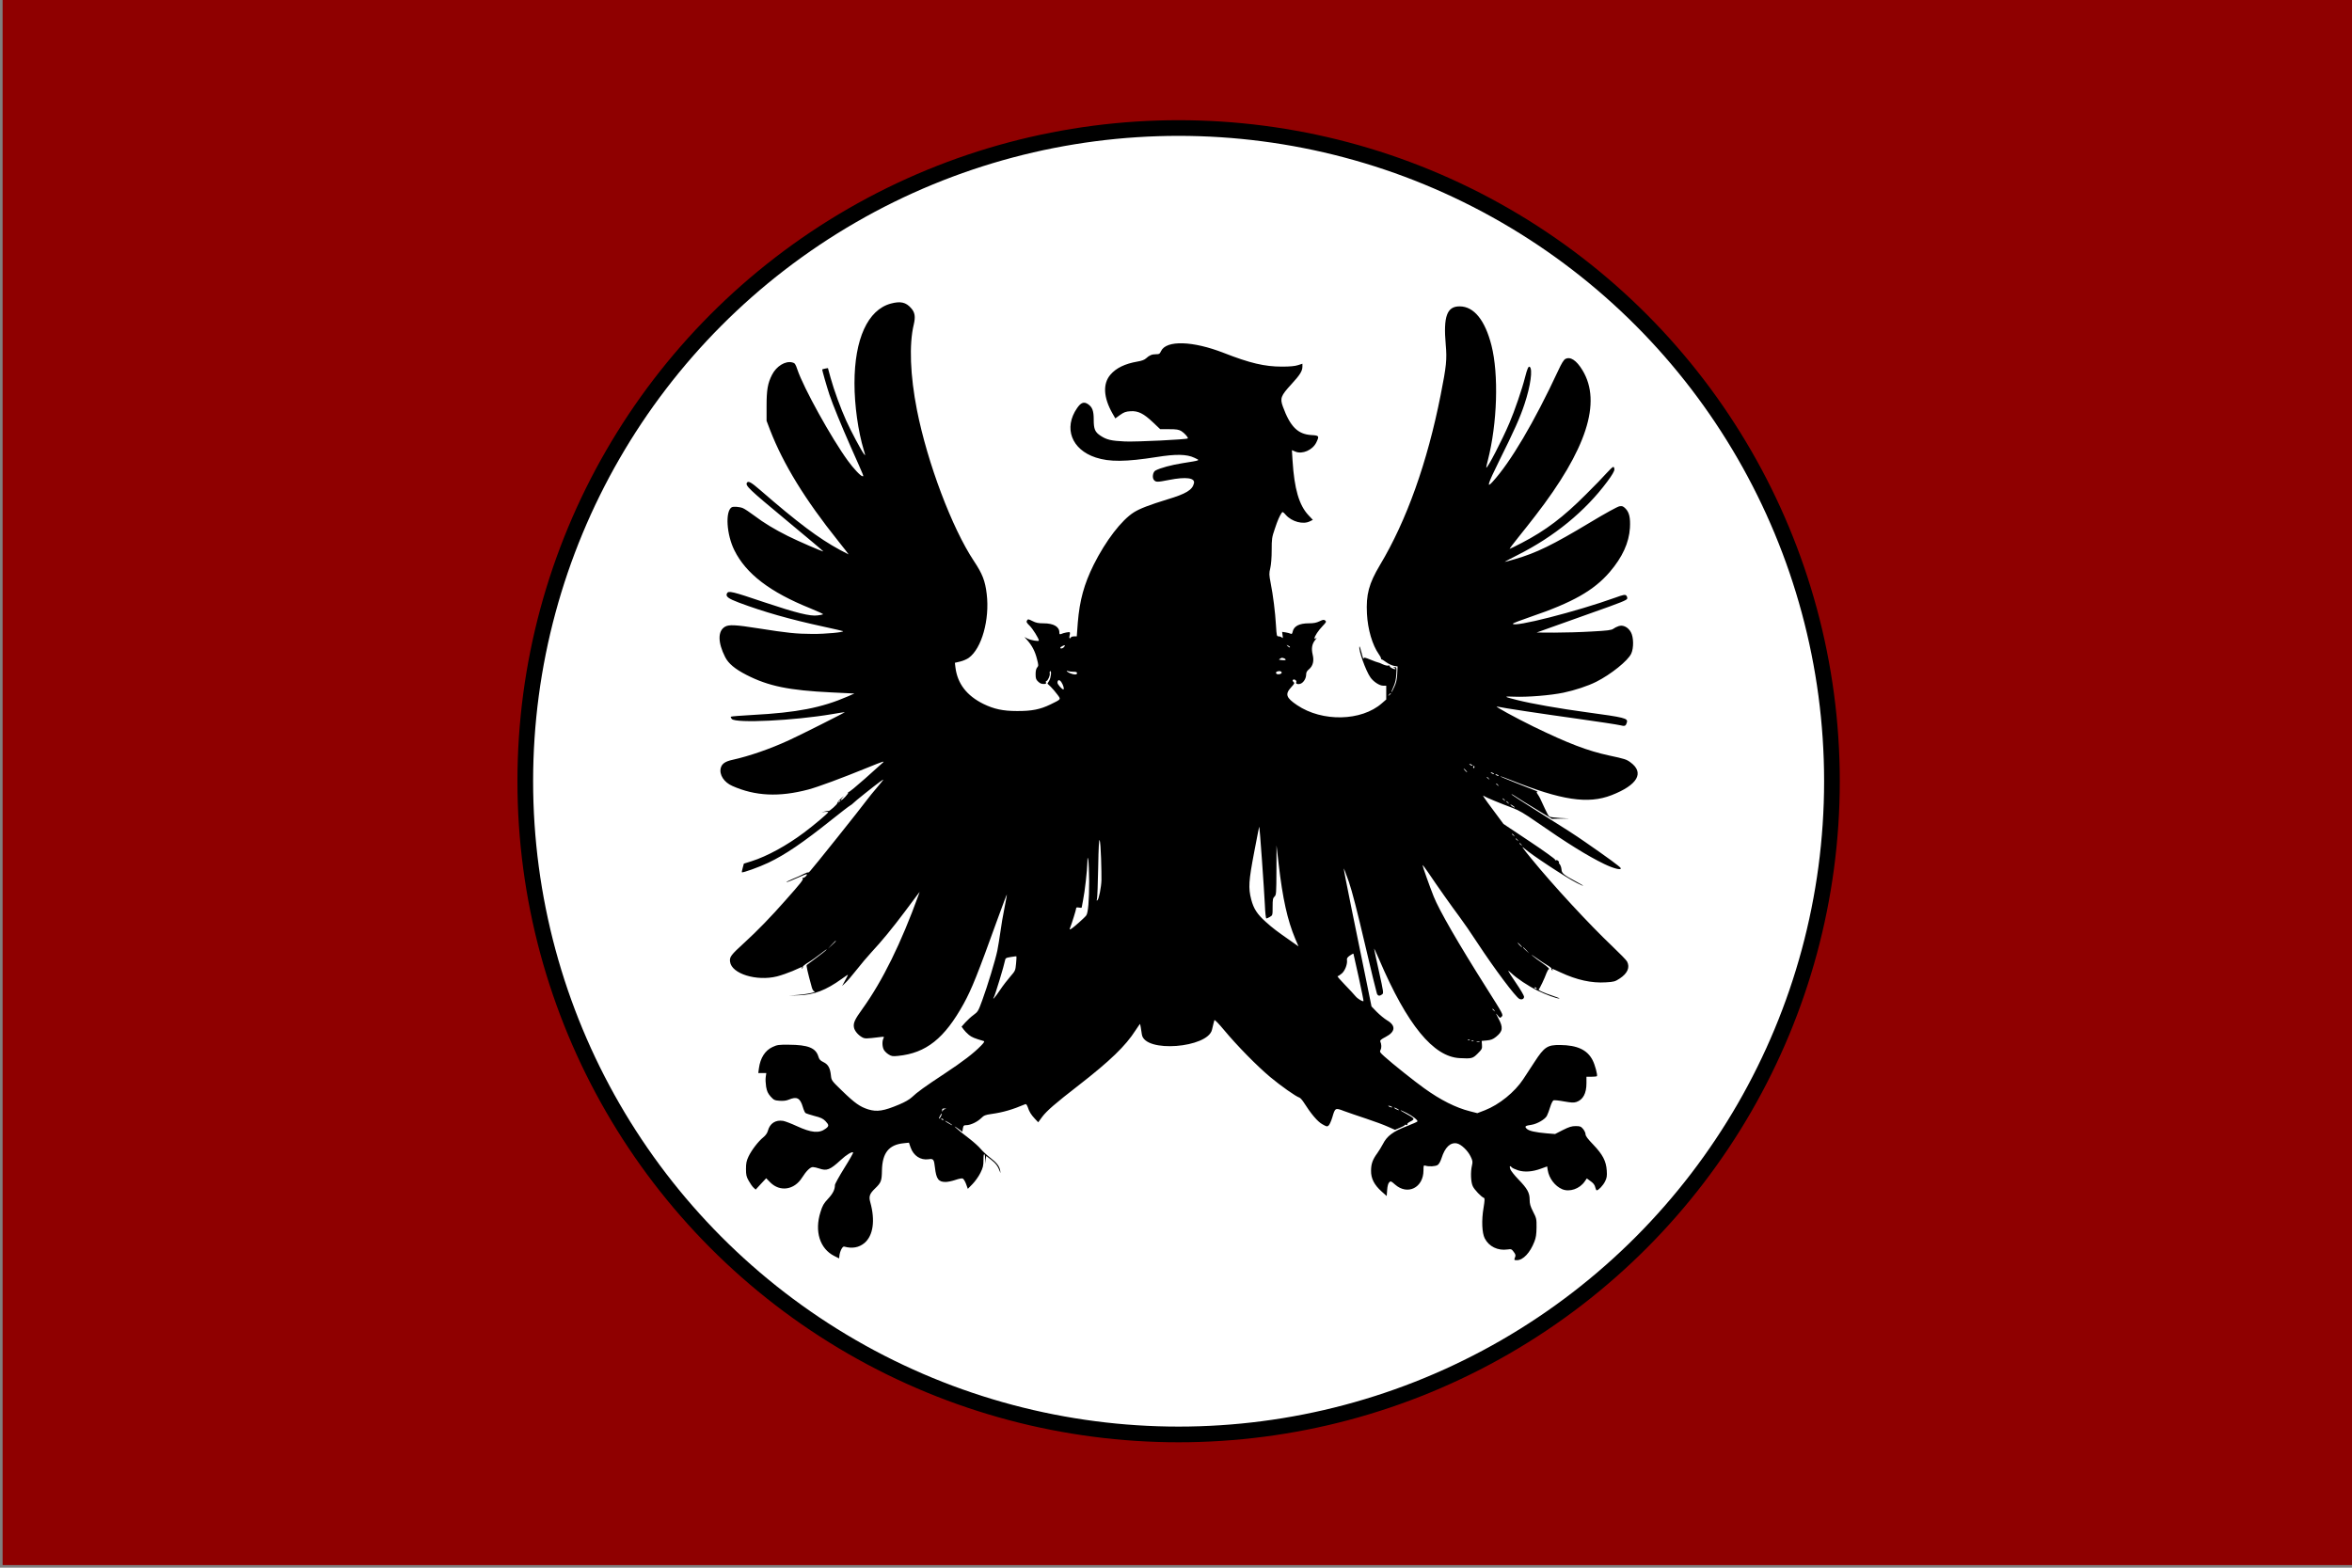
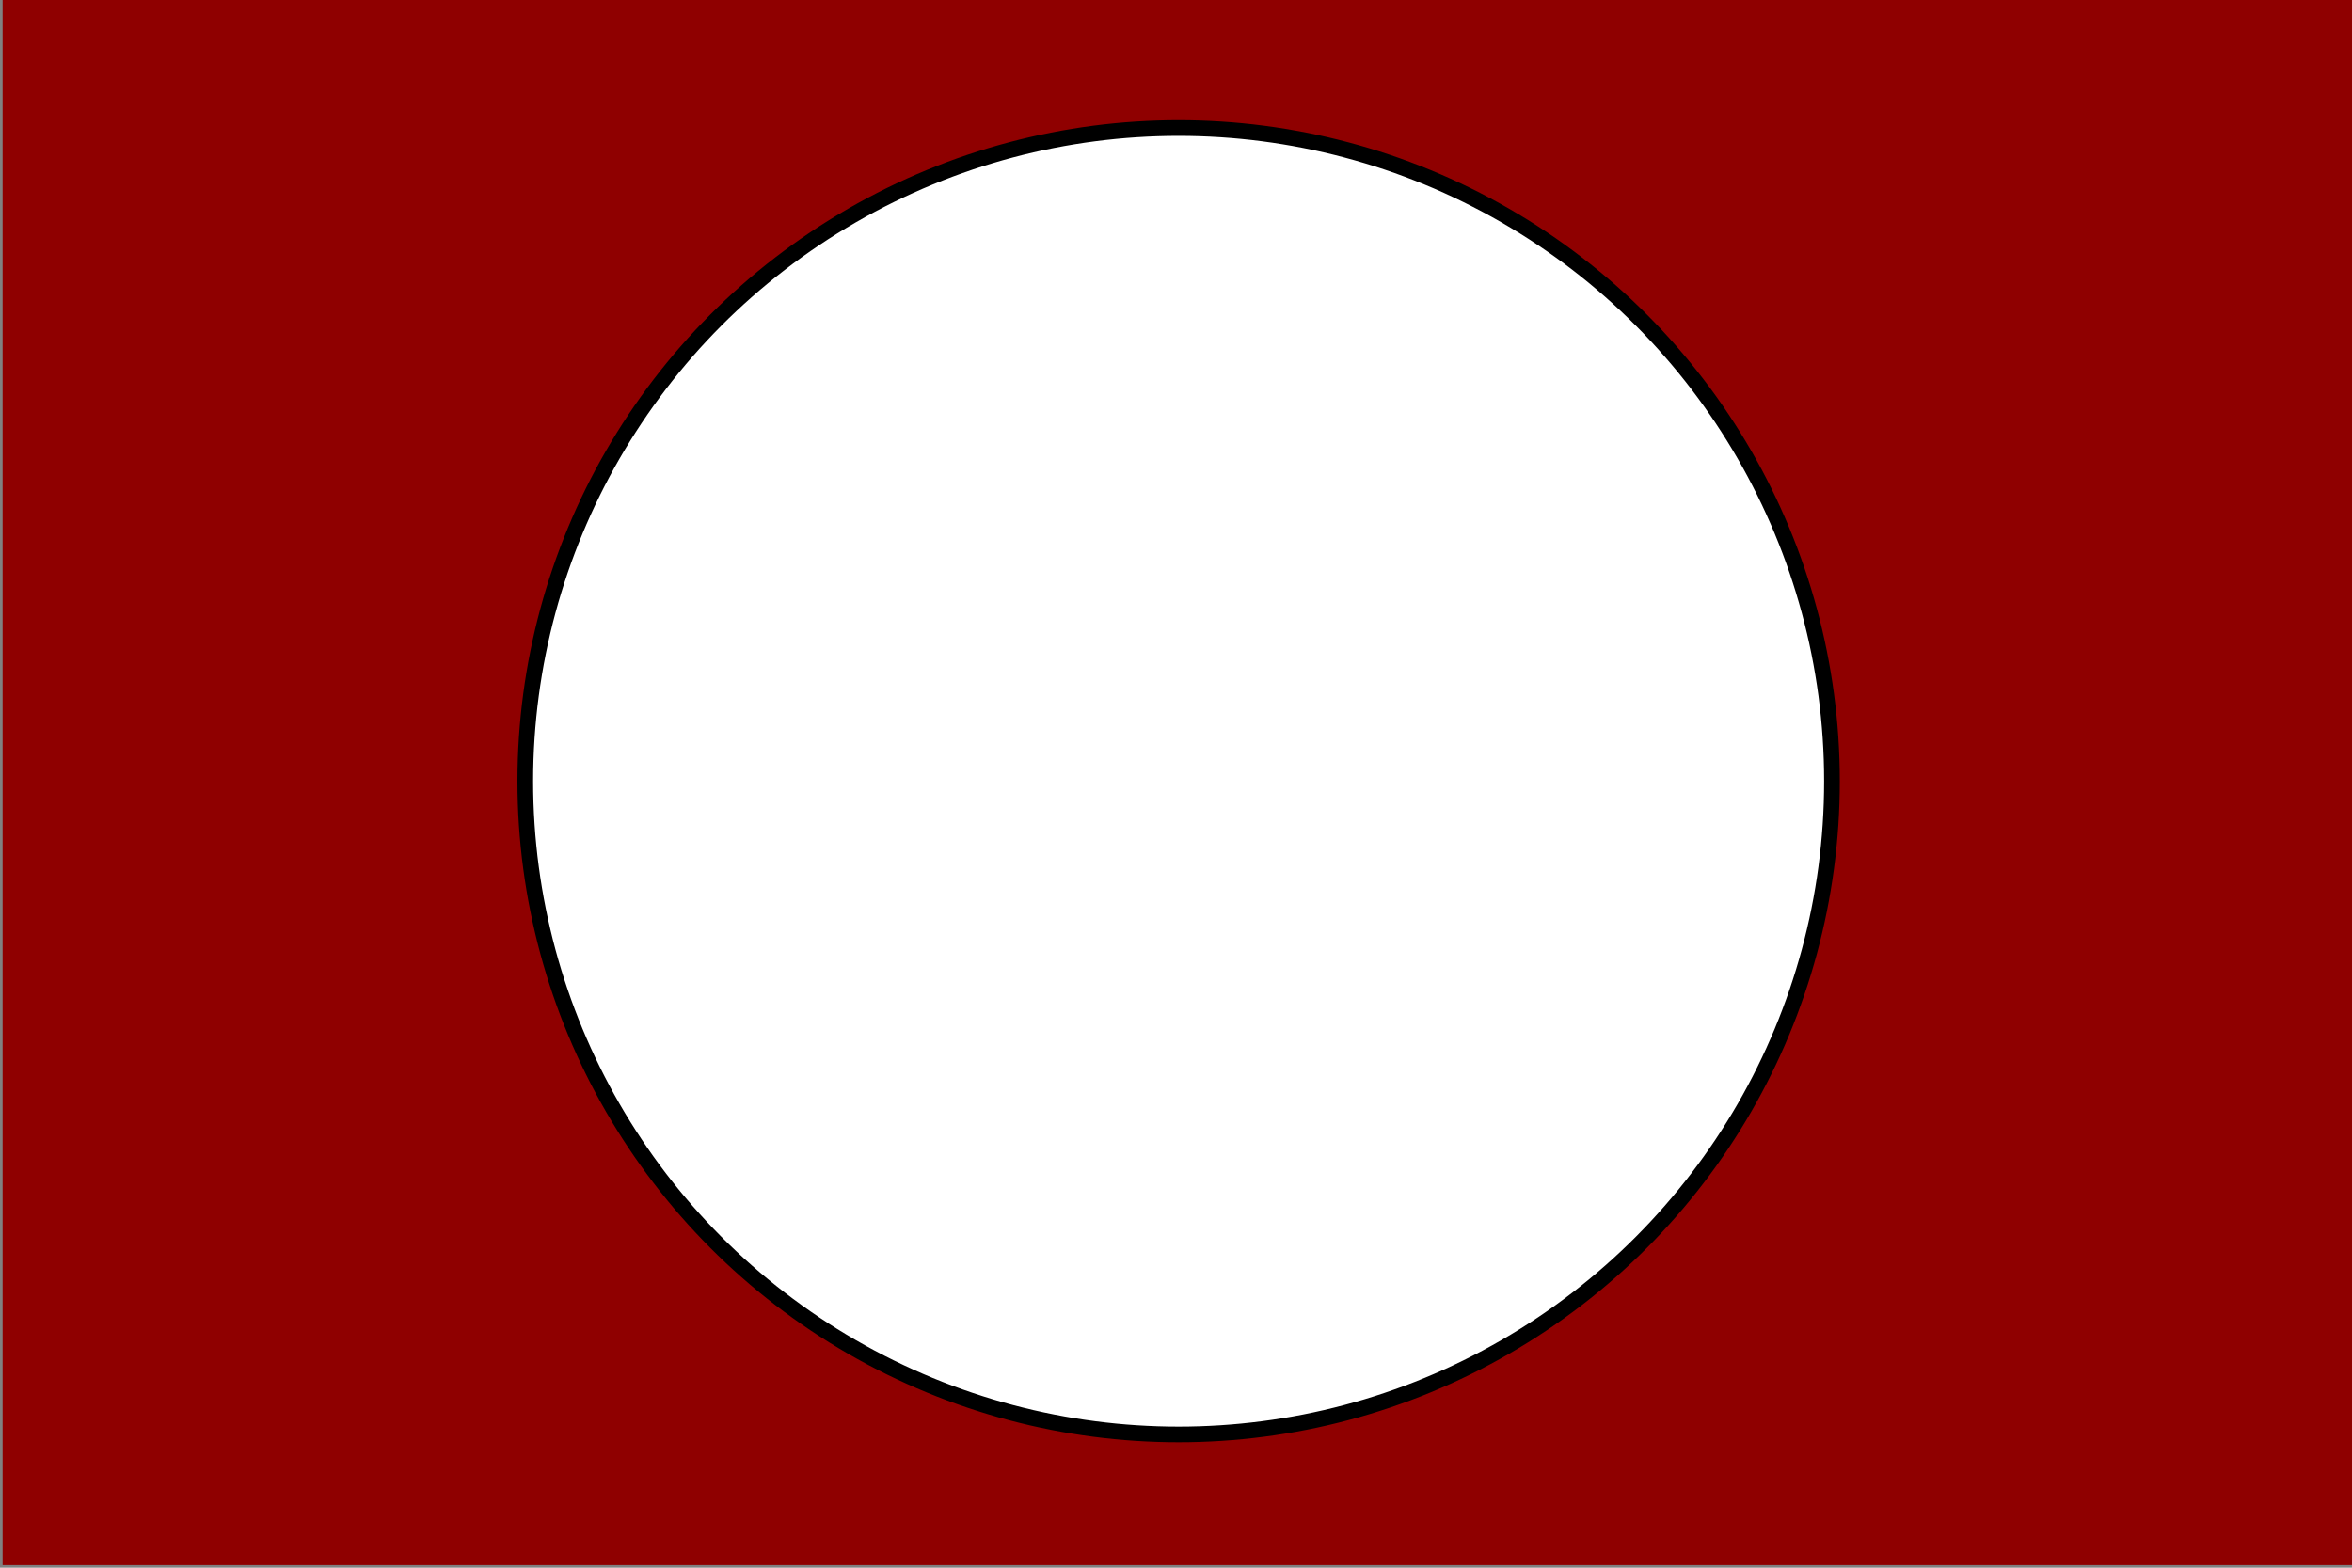
<svg xmlns="http://www.w3.org/2000/svg" width="900" height="600" viewBox="0 0 900 600" preserveAspectRatio="xMinYMin meet">
  <rect x="0" y="0" width="900" height="600" fill="#808080" stroke="none" />
  <title>GeoBrol - Drapeau fictif Germanie</title>
  <rect x="1" y="-1" id="bg" height="600" width="900" style="fill: rgb(143, 0, 0);" />
  <circle style="stroke: rgb(0, 0, 0); fill: rgb(255, 255, 255); stroke-width: 6px;" cx="451" cy="299" ry="286.489" r="250" />
-   <path d="M 340.868 116.191 C 332.066 118.579 326.97 129.733 326.97 146.695 C 326.97 155.176 328.36 165.083 330.534 172.281 C 331.175 174.419 331.175 174.526 330.605 173.777 C 329.536 172.388 325.723 165.225 323.834 161.056 C 321.66 156.245 319.166 149.439 317.812 144.557 L 316.814 140.886 L 315.781 141.065 C 315.21 141.207 314.676 141.314 314.64 141.385 C 314.498 141.492 316.351 147.906 317.384 151.042 C 318.703 154.962 321.874 162.695 325.545 171.034 C 330.961 183.221 330.569 182.259 330.035 182.259 C 329.358 182.259 326.614 179.337 324.44 176.343 C 318.168 167.755 307.478 148.441 305.126 141.457 C 304.377 139.247 304.164 138.962 303.166 138.713 C 300.529 138.036 297.108 140.138 295.433 143.416 C 293.758 146.695 293.331 149.225 293.331 155.354 L 293.331 161.056 L 294.685 164.619 C 299.781 177.733 308.083 191.239 320.77 207.096 C 323.015 209.911 324.796 212.192 324.725 212.192 C 324.654 212.192 323.121 211.372 321.304 210.41 C 313.286 206.063 305.233 200.005 290.979 187.639 C 287.451 184.575 286.31 183.933 285.812 184.753 C 285.135 185.858 286.631 187.283 300.6 198.864 C 308.618 205.493 315.104 210.98 315.068 211.052 C 314.89 211.23 305.054 206.954 301.455 205.136 C 296.253 202.535 292.333 200.147 288.698 197.403 C 286.952 196.085 284.956 194.766 284.279 194.481 C 282.996 193.947 280.609 193.769 279.967 194.161 C 277.473 195.729 278.008 204.566 281.001 210.588 C 285.455 219.604 294.685 226.66 310.15 232.86 C 312.965 234.001 315.104 234.998 314.961 235.105 C 314.783 235.212 313.856 235.426 312.859 235.533 C 310.043 235.925 304.627 234.571 292.582 230.544 C 280.039 226.303 278.756 226.018 278.186 227.087 C 277.544 228.263 278.685 229.119 282.783 230.651 C 292.297 234.214 302.204 237.03 314.997 239.809 C 319.095 240.7 322.516 241.484 322.587 241.555 C 323.05 241.983 315.994 242.66 310.934 242.624 C 304.413 242.589 301.527 242.268 290.159 240.486 C 281.393 239.096 278.898 238.989 277.402 239.88 C 274.622 241.52 274.658 245.903 277.473 251.462 C 278.72 253.956 281.25 256.059 285.633 258.304 C 294.043 262.615 301.883 264.219 318.133 265.003 L 326.934 265.431 L 324.333 266.571 C 314.426 270.883 304.841 272.736 288.057 273.627 C 283.602 273.876 279.825 274.161 279.682 274.304 C 279.54 274.446 279.718 274.838 280.039 275.195 C 281.749 276.869 303.736 275.8 318.275 273.342 C 320.983 272.878 323.264 272.522 323.3 272.558 C 323.442 272.665 306.088 281.395 302.026 283.248 C 294.792 286.598 286.738 289.377 280.324 290.803 C 277.509 291.409 276.226 292.299 275.798 293.939 C 275.157 296.504 277.045 299.426 280.253 300.816 C 289.019 304.7 298.141 305.128 309.331 302.17 C 313.144 301.137 321.732 297.965 332.315 293.654 C 337.554 291.515 338.694 291.123 337.839 291.872 C 337.269 292.371 334.133 295.15 330.961 298.037 C 327.754 300.887 324.939 303.204 324.725 303.132 C 324.476 303.061 324.404 303.132 324.582 303.275 C 324.868 303.56 322.409 306.268 321.839 306.268 C 321.66 306.268 321.945 305.734 322.551 305.092 C 323.121 304.487 322.836 304.665 321.91 305.52 C 320.983 306.375 320.306 307.231 320.378 307.373 C 320.591 307.694 317.349 310.58 317.028 310.402 C 316.885 310.295 316.244 310.402 315.567 310.58 L 314.32 310.901 L 315.674 310.723 C 316.422 310.651 316.992 310.723 316.921 310.865 C 316.743 311.364 311.362 315.89 307.691 318.634 C 301.099 323.587 293.544 327.721 287.593 329.609 L 284.636 330.536 L 284.208 332.139 C 283.959 332.995 283.816 333.779 283.887 333.85 C 284.172 334.135 290.622 331.819 294.043 330.179 C 300.529 327.079 307.193 322.554 318.311 313.68 C 321.66 311.008 324.796 308.585 325.26 308.335 C 325.687 308.086 326.222 307.694 326.435 307.444 C 326.899 306.874 334.632 300.709 336.805 299.141 C 338.516 297.93 338.516 297.93 335.701 301.279 C 334.097 303.132 332.351 305.306 331.781 306.09 C 329.607 309.084 310.614 332.852 309.901 333.494 C 309.509 333.885 309.153 334.064 309.153 333.921 C 309.153 333.814 308.475 334.028 307.62 334.456 C 306.801 334.919 304.841 335.774 303.273 336.416 C 301.705 337.093 300.671 337.627 300.956 337.627 C 301.242 337.627 303.095 336.914 305.019 336.024 C 306.979 335.133 308.654 334.491 308.725 334.598 C 309.046 334.919 307.656 336.202 307.264 335.952 C 307.05 335.81 307.014 335.917 307.157 336.166 C 307.478 336.665 306.516 337.877 300.6 344.54 C 295.255 350.634 289.66 356.407 284.921 360.719 C 279.647 365.529 279.112 366.242 279.362 368.095 C 279.932 372.692 289.518 375.65 297.357 373.69 C 298.997 373.262 301.634 372.336 303.237 371.659 C 304.805 370.946 306.337 370.269 306.622 370.162 C 306.979 369.984 307.05 370.091 306.836 370.411 C 306.658 370.732 306.694 370.803 306.979 370.625 C 307.193 370.483 307.299 370.233 307.193 370.055 C 307.086 369.877 307.977 369.164 309.188 368.416 C 310.4 367.703 312.609 366.135 314.106 364.959 C 315.602 363.748 316.565 363.106 316.28 363.463 C 315.994 363.819 314.213 365.244 312.36 366.598 C 310.507 367.988 308.867 369.2 308.689 369.342 C 308.475 369.52 309.01 371.979 310.614 377.788 C 310.827 378.643 311.255 379.356 311.611 379.427 C 312.716 379.676 308.939 380.496 305.411 380.781 L 301.847 381.031 L 305.767 380.924 C 311.504 380.746 316.101 378.964 322.088 374.652 C 323.407 373.69 324.476 372.977 324.476 373.084 C 324.476 373.191 323.977 374.189 323.335 375.329 L 322.231 377.36 L 323.549 376.113 C 324.297 375.436 326.186 373.191 327.79 371.16 C 329.393 369.093 331.923 366.135 333.384 364.532 C 337.411 360.22 341.545 355.16 346.177 348.995 C 348.458 345.966 350.667 343.008 351.095 342.402 L 351.915 341.369 L 351.523 342.438 C 344.788 361.039 337.696 375.436 330.035 386.091 C 327.113 390.118 326.471 391.507 326.756 393.182 C 326.97 394.501 328.36 396.175 329.963 397.031 C 330.997 397.565 331.424 397.565 336.698 396.924 C 338.373 396.71 338.409 396.746 338.052 397.423 C 337.518 398.456 337.554 400.559 338.195 401.77 C 338.48 402.305 339.3 403.124 340.012 403.552 C 341.117 404.265 341.58 404.336 343.647 404.122 C 354.409 403.053 361.429 397.423 368.77 384.131 C 371.834 378.536 374.044 373.048 381.848 351.418 C 383.665 346.393 385.233 342.295 385.269 342.367 C 385.34 342.402 384.913 344.683 384.378 347.427 C 383.808 350.171 383.095 354.411 382.774 356.87 C 382.418 359.329 381.919 362.429 381.634 363.819 C 380.921 367.347 377.821 377.503 375.897 382.741 C 374.365 386.946 374.222 387.231 372.547 388.443 C 371.585 389.12 370.195 390.438 369.376 391.329 L 367.95 392.933 L 368.699 393.966 C 369.091 394.501 369.981 395.463 370.73 396.069 C 371.87 396.995 372.832 397.387 376.467 398.456 C 376.823 398.527 376.503 399.098 375.398 400.202 C 372.654 403.053 368.342 406.367 361.358 410.964 C 353.91 415.882 351.024 417.948 348.886 419.98 C 348.03 420.799 346.142 421.868 344.075 422.724 C 338.195 425.218 335.594 425.61 332.28 424.612 C 329.108 423.614 327.113 422.225 322.302 417.556 C 318.168 413.565 318.168 413.53 317.954 411.605 C 317.669 408.755 316.885 407.365 315.104 406.51 C 313.856 405.904 313.464 405.476 313.144 404.336 C 312.146 401.057 309.188 399.882 301.847 399.846 C 297.963 399.81 297.393 399.882 295.576 400.737 C 292.76 402.055 290.943 404.906 290.409 408.826 L 290.159 410.679 L 291.691 410.679 L 293.224 410.679 L 293.01 412.211 C 292.867 413.031 292.974 414.706 293.152 415.917 C 293.473 417.699 293.829 418.447 294.863 419.659 C 296.11 421.013 296.36 421.156 298.319 421.298 C 299.781 421.405 300.885 421.263 301.812 420.871 C 304.948 419.552 306.195 420.229 307.228 423.757 C 307.513 424.755 307.977 425.753 308.19 425.966 C 308.44 426.145 310.008 426.679 311.647 427.107 C 314.07 427.712 314.89 428.104 315.852 429.067 C 317.277 430.563 317.277 430.991 315.923 431.989 C 313.429 433.842 310.471 433.557 304.876 430.991 C 302.809 430.029 300.458 429.138 299.674 428.995 C 296.752 428.532 294.578 429.957 293.829 432.808 C 293.58 433.699 292.974 434.554 292.048 435.303 C 290.123 436.871 287.593 440.185 286.417 442.644 C 285.633 444.318 285.455 445.245 285.455 447.383 C 285.455 449.664 285.598 450.341 286.489 451.909 C 287.059 452.942 287.878 454.118 288.342 454.546 L 289.161 455.294 L 291.157 453.12 L 293.188 450.946 L 294.756 452.55 C 298.462 456.256 303.914 455.436 306.872 450.768 C 308.547 448.131 310.043 446.67 311.041 446.67 C 311.504 446.67 312.609 446.92 313.429 447.205 C 316.386 448.238 317.598 447.775 321.767 443.926 C 323.87 441.966 326.044 440.648 326.471 441.076 C 326.578 441.182 325.081 443.855 323.086 447.027 C 321.126 450.198 319.487 453.12 319.487 453.548 C 319.487 455.258 318.738 456.791 316.85 458.822 C 315.21 460.568 314.712 461.423 313.963 463.882 C 311.611 471.258 313.714 477.922 319.237 480.702 L 321.09 481.628 L 321.197 480.63 C 321.375 478.92 322.373 476.924 323.015 477.103 C 326.115 477.958 328.68 477.495 330.819 475.713 C 334.133 472.862 334.952 467.125 333.028 460.176 C 332.387 457.967 332.743 456.898 334.774 454.938 C 337.162 452.621 337.411 452.051 337.482 447.917 C 337.625 441.254 340.119 438.118 345.785 437.548 L 347.816 437.334 L 348.422 439.116 C 349.563 442.358 352.235 444.105 355.3 443.677 C 357.188 443.392 357.402 443.677 357.759 446.848 C 358.258 451.232 359.113 452.372 361.821 452.372 C 362.676 452.372 364.351 452.016 365.598 451.588 C 366.81 451.16 368.057 450.911 368.378 451.053 C 368.699 451.16 369.269 452.087 369.661 453.12 L 370.338 455.009 L 372.155 453.156 C 373.153 452.122 374.507 450.234 375.149 448.915 C 376.146 446.884 376.324 446.136 376.324 443.998 C 376.324 442.323 376.431 441.574 376.681 441.788 C 376.895 441.966 377.002 442.857 376.966 443.784 L 376.93 445.423 L 377.144 443.926 L 377.394 442.43 L 379.247 443.855 C 381.028 445.209 381.919 446.421 382.632 448.452 C 382.846 449.165 382.881 449.093 382.739 448.096 C 382.489 446.385 381.385 444.96 378.926 443.107 C 377.75 442.216 376.111 440.719 375.291 439.757 C 374.507 438.795 372.618 437.12 371.157 435.98 C 369.696 434.875 368.093 433.592 367.594 433.2 C 367.095 432.773 366.311 432.096 365.812 431.668 C 364.707 430.741 365.598 431.205 367.095 432.309 L 368.235 433.165 L 368.449 431.882 C 368.663 430.777 368.805 430.635 369.839 430.635 C 371.407 430.599 373.937 429.423 375.434 427.962 C 376.503 426.893 377.073 426.679 379.353 426.358 C 383.879 425.717 387.3 424.719 392.396 422.581 C 392.645 422.474 393.002 422.973 393.287 423.757 C 393.857 425.503 394.498 426.572 396.031 428.211 L 397.278 429.53 L 398.846 427.392 C 400.628 425.075 403.728 422.367 412.743 415.383 C 424.717 406.082 430.703 400.309 434.481 394.394 C 435.407 392.968 436.191 391.864 436.263 391.899 C 436.334 391.971 436.619 393.788 436.94 395.926 C 438.009 403.124 462.205 401.022 463.773 394.109 C 464.2 392.327 464.592 390.688 464.699 390.438 C 464.806 390.189 466.374 391.792 468.441 394.287 C 473.394 400.238 480.984 407.971 486.045 412.211 C 490.071 415.561 495.844 419.659 497.234 420.087 C 497.555 420.193 498.267 420.977 498.802 421.797 C 501.617 426.251 504.112 429.209 505.929 430.243 C 507.675 431.24 507.853 431.276 508.423 430.741 C 508.78 430.421 509.386 429.031 509.813 427.641 C 510.882 423.971 510.954 423.935 514.268 425.218 C 515.836 425.788 519.648 427.107 522.784 428.14 C 525.92 429.173 529.662 430.563 531.123 431.24 L 533.796 432.416 L 535.684 431.632 C 536.718 431.205 537.573 430.741 537.573 430.563 C 537.573 430.421 537.822 430.421 538.179 430.528 C 538.571 430.67 538.678 430.635 538.499 430.349 C 538.357 430.1 538.856 429.637 539.747 429.209 C 541.528 428.283 541.386 428.069 537.929 426.18 C 535.114 424.683 535.363 424.505 538.25 425.966 C 540.602 427.178 542.669 428.781 542.384 429.209 C 542.277 429.387 540.495 430.171 538.392 430.991 C 533.012 433.058 530.731 434.768 529.127 437.94 C 528.628 438.902 527.666 440.47 527.025 441.361 C 525.243 443.784 524.637 445.494 524.637 448.096 C 524.602 451.053 525.849 453.477 528.664 456.007 L 530.624 457.753 L 530.802 455.436 C 530.909 453.94 531.194 452.906 531.586 452.514 C 532.156 451.944 532.299 452.016 533.831 453.37 C 538.606 457.575 544.664 454.581 544.7 447.989 C 544.7 446.064 544.735 445.922 545.448 446.136 C 546.802 446.563 549.261 446.421 550.116 445.886 C 550.651 445.53 551.185 444.532 551.613 443.249 C 552.932 439.08 554.998 437.12 557.493 437.619 C 559.096 437.94 561.626 440.327 562.696 442.537 C 563.515 444.211 563.586 444.603 563.266 445.993 C 562.66 448.523 562.802 452.372 563.551 453.975 C 564.157 455.33 566.865 458.145 567.827 458.465 C 568.183 458.608 568.148 459.392 567.684 462.278 C 566.865 467.089 567.079 471.9 568.148 473.967 C 569.751 477.103 573.172 478.742 576.843 478.207 C 578.268 477.993 578.446 478.065 579.23 479.134 C 579.978 480.132 580.05 480.452 579.693 481.307 C 579.337 482.27 579.373 482.305 580.477 482.305 C 582.829 482.305 585.502 479.454 587.141 475.214 C 587.747 473.682 587.925 472.434 587.961 469.797 C 587.996 466.519 587.925 466.234 586.642 463.739 C 585.573 461.637 585.324 460.71 585.324 459.107 C 585.324 456.506 584.433 454.902 581.012 451.374 C 579.515 449.842 578.125 448.06 577.912 447.454 C 577.52 446.278 577.805 445.958 578.517 446.813 C 578.731 447.062 579.836 447.561 580.905 447.917 C 583.399 448.701 586.357 448.488 589.671 447.276 L 592.023 446.421 L 592.237 447.811 C 592.736 450.982 595.016 453.975 597.796 455.151 C 600.611 456.327 604.46 455.009 606.384 452.194 L 607.204 451.018 L 608.273 451.802 C 609.734 452.799 610.233 453.441 610.482 454.581 C 610.625 455.151 610.838 455.579 610.981 455.579 C 611.658 455.579 613.475 453.655 614.188 452.158 C 614.865 450.804 614.972 450.091 614.83 447.989 C 614.58 444.354 613.297 441.895 609.662 438.082 C 607.524 435.873 606.705 434.768 606.705 434.091 C 606.705 433.592 606.277 432.701 605.778 432.096 C 604.959 431.133 604.638 430.991 602.963 430.991 C 601.431 430.991 600.469 431.276 598.045 432.488 L 595.052 434.02 L 591.881 433.77 C 587.426 433.378 585.039 432.844 584.183 431.989 C 583.293 431.098 583.613 430.848 586.036 430.492 C 588.175 430.171 591.239 428.39 591.916 427.071 C 592.237 426.465 592.807 424.933 593.199 423.65 C 593.591 422.367 594.161 421.227 594.482 421.12 C 594.767 421.013 596.584 421.191 598.473 421.548 C 601.288 422.046 602.179 422.082 603.213 421.761 C 605.743 420.906 607.061 418.483 607.061 414.599 L 607.061 412.104 L 608.95 412.104 C 610.019 412.104 610.945 411.997 611.052 411.891 C 611.409 411.57 610.34 407.543 609.413 405.761 C 607.382 401.806 603.569 400.024 597.012 399.953 C 592.13 399.882 590.918 400.701 587.212 406.403 C 585.716 408.648 583.791 411.605 582.901 412.995 C 579.622 417.984 573.671 422.795 568.183 424.933 L 565.297 426.038 L 562.517 425.325 C 557.101 423.971 551.221 421.013 544.949 416.487 C 541.35 413.922 532.762 407.08 529.769 404.372 C 527.987 402.768 527.88 402.59 528.272 401.806 C 528.7 401.022 528.664 399.703 528.165 398.563 C 528.023 398.171 528.557 397.708 530.232 396.853 C 534.009 394.893 534.188 392.505 530.767 390.51 C 529.698 389.868 527.951 388.407 526.811 387.267 L 524.816 385.2 L 522.606 374.331 C 521.395 368.345 518.971 356.514 517.225 347.997 C 515.479 339.48 514.125 332.46 514.196 332.389 C 514.268 332.318 515.123 334.634 516.156 337.52 C 517.403 341.155 519.292 348.531 522.25 361.146 C 524.602 371.231 526.704 379.855 526.882 380.282 C 527.274 381.209 527.88 381.316 528.842 380.603 C 529.484 380.14 529.448 379.855 527.666 371.801 C 526.633 367.204 525.813 363.284 525.813 363.106 C 525.813 362.892 526.704 364.817 527.809 367.382 C 538.464 392.256 548.513 404.514 558.597 404.977 C 563.159 405.227 563.551 405.12 565.439 403.231 C 567.079 401.592 567.186 401.343 567.079 399.917 L 566.972 398.385 L 568.932 398.207 C 570.5 398.064 571.248 397.779 572.424 396.853 C 575.097 394.714 575.275 393.289 573.35 389.726 C 572.638 388.407 572.317 387.659 572.638 388.051 C 573.956 389.726 573.956 389.761 574.562 389.155 C 575.31 388.407 575.346 388.478 568.753 378.037 C 558.063 361.146 550.651 348.282 548.62 343.151 C 547.087 339.338 544.344 331.569 544.344 331.142 C 544.344 330.928 545.27 332.104 546.375 333.743 C 550.009 339.159 555.818 347.356 558.419 350.812 C 559.809 352.665 562.981 357.226 565.404 360.968 C 571.889 370.839 579.978 381.636 581.404 382.313 C 582.33 382.741 583.186 382.349 583.186 381.458 C 583.186 381.066 581.832 378.75 580.157 376.291 C 578.482 373.868 577.128 371.73 577.128 371.587 C 577.128 371.445 577.662 371.837 578.304 372.443 C 580.37 374.438 584.825 377.396 588.246 379.071 C 591.56 380.71 595.622 382.171 596.691 382.171 C 597.012 382.135 595.907 381.708 594.232 381.138 C 590.669 379.962 588.424 378.928 588.816 378.643 C 589.172 378.394 591.097 374.331 591.774 372.407 C 592.059 371.659 592.486 370.946 592.736 370.875 C 592.985 370.768 591.952 369.841 590.42 368.772 C 588.887 367.739 587.07 366.385 586.393 365.779 C 585.716 365.173 586.357 365.529 587.818 366.598 C 589.279 367.632 591.239 368.95 592.201 369.485 C 593.128 370.019 593.805 370.625 593.698 370.768 C 593.591 370.946 593.698 371.195 593.912 371.338 C 594.197 371.48 594.232 371.445 594.09 371.195 C 593.734 370.59 593.805 370.625 597.119 372.157 C 603.391 375.08 609.057 376.327 614.509 375.97 C 617.609 375.792 618.037 375.65 619.783 374.509 C 622.812 372.514 623.774 370.233 622.598 367.988 C 622.313 367.454 619.818 364.888 617.039 362.251 C 608.237 353.912 594.197 338.732 585.93 328.576 C 582.651 324.585 581.938 323.516 583.221 324.656 C 586.001 327.15 599.221 335.845 603.426 337.948 C 606.669 339.587 606.598 339.266 603.319 337.52 C 598.259 334.812 597.582 334.242 597.511 332.745 C 597.44 331.997 597.155 331.142 596.834 330.785 C 596.513 330.429 596.371 330.144 596.549 330.144 C 596.691 330.144 596.62 329.894 596.371 329.609 C 596.121 329.289 595.694 329.11 595.444 329.217 C 595.159 329.324 594.981 329.217 595.052 329.003 C 595.088 328.754 590.669 325.583 585.217 321.948 L 575.31 315.355 L 571.426 310.117 C 567.72 305.164 566.936 303.952 567.97 304.736 C 568.433 305.128 574.277 307.551 578.909 309.262 C 581.19 310.117 583.435 311.435 587.818 314.5 C 599.613 322.696 607.524 327.614 613.867 330.678 C 617.467 332.424 620.495 333.173 620.175 332.246 C 620.032 331.783 615.043 328.113 606.527 322.233 C 602.357 319.346 600.54 318.17 586.322 309.226 C 582.544 306.839 579.123 304.629 578.731 304.308 C 577.805 303.56 578.696 303.988 580.513 305.199 C 581.297 305.734 584.611 307.801 587.889 309.761 L 593.841 313.395 L 597.155 313.324 L 600.469 313.253 L 596.905 313.075 C 594.945 312.968 593.128 312.718 592.878 312.54 C 592.593 312.398 591.845 311.008 591.168 309.511 C 589.279 305.377 589.137 305.092 588.424 304.023 C 587.961 303.311 587.889 303.061 588.246 303.026 C 588.745 303.026 588.495 302.919 579.693 299.498 C 576.522 298.25 573.992 297.181 574.063 297.11 C 574.134 297.039 575.845 297.645 577.876 298.464 C 597.511 306.304 607.631 307.836 616.647 304.344 C 626.66 300.46 629.369 295.72 623.845 291.729 C 622.349 290.625 621.6 290.411 615.792 289.164 C 607.524 287.382 600.148 284.567 586.927 278.152 C 579.872 274.696 571.462 270.099 572.851 270.42 C 574.883 270.918 590.313 273.235 603.676 275.088 C 611.515 276.192 618.785 277.297 619.818 277.547 C 621.778 278.045 622.099 277.939 622.527 276.478 C 622.99 274.91 621.778 274.589 607.061 272.593 C 596.798 271.204 586.036 269.315 580.691 267.961 C 575.31 266.607 575.132 266.464 579.373 266.642 C 584.469 266.856 593.306 266.143 598.259 265.11 C 602.642 264.183 607.524 262.58 610.803 260.941 C 616.397 258.125 622.99 252.852 624.202 250.143 C 625.199 248.005 625.128 243.8 624.059 241.947 C 622.99 240.023 621.066 239.061 619.391 239.631 C 618.714 239.845 617.787 240.308 617.324 240.664 C 616.647 241.163 615.186 241.377 609.021 241.698 C 604.923 241.947 598.509 242.125 594.767 242.125 L 587.996 242.09 L 591.56 240.807 C 593.52 240.094 601.288 237.315 608.843 234.642 C 620.46 230.544 622.562 229.689 622.669 229.083 C 622.74 228.655 622.527 228.156 622.242 227.871 C 621.778 227.515 621.066 227.658 618.215 228.691 C 603.391 234.036 578.909 240.272 578.909 238.704 C 578.909 238.526 581.938 237.35 585.609 236.103 C 601.751 230.615 609.876 226.018 615.97 218.927 C 620.816 213.261 623.346 207.738 623.703 202.036 C 623.916 198.187 623.453 196.085 621.992 194.624 C 621.101 193.733 620.745 193.591 619.676 193.769 C 618.928 193.911 614.224 196.477 608.38 200.005 C 594.161 208.557 587.889 211.622 579.765 213.974 C 577.769 214.58 575.987 215.043 575.845 215.043 C 575.667 215.043 577.84 213.867 580.691 212.441 C 594.731 205.386 606.562 195.693 614.972 184.397 C 616.861 181.867 617.752 180.334 617.752 179.657 C 617.752 179.123 617.573 178.695 617.324 178.695 C 617.075 178.695 615.934 179.764 614.758 181.083 C 613.582 182.437 610.054 186.072 606.883 189.207 C 598.224 197.902 591.489 202.998 582.402 207.738 C 579.943 209.02 577.84 210.054 577.698 210.054 C 577.555 210.054 579.016 208.094 580.976 205.671 C 582.901 203.283 585.858 199.542 587.497 197.403 C 607.097 172.067 612.977 153.964 605.564 141.742 C 603.248 137.893 600.896 136.361 598.972 137.394 C 598.366 137.715 597.511 139.105 596.264 141.813 C 587.034 161.626 578.019 176.878 571.141 184.397 C 568.718 187.069 569.288 185.252 573.6 176.521 C 579.444 164.762 581.653 159.844 583.364 154.641 C 585.68 147.693 586.571 141.171 585.324 140.387 C 584.86 140.102 584.397 141.136 583.542 144.485 C 582.473 148.762 579.515 157.421 577.591 161.875 C 574.847 168.361 569.145 179.372 568.718 178.98 C 568.682 178.909 568.932 177.662 569.324 176.201 C 572.958 161.947 573.529 143.31 570.713 132.191 C 568.255 122.534 564.014 117.296 558.597 117.26 C 553.68 117.189 552.254 121.109 553.217 131.942 C 553.716 137.572 553.466 140.102 551.292 151.078 C 546.161 177.056 538.25 199.221 528.023 216.29 C 523.818 223.346 522.677 227.551 523.069 234.927 C 523.39 240.914 525.136 246.865 527.595 250.357 C 528.023 250.927 528.415 251.64 528.45 251.961 C 528.486 252.246 528.593 252.424 528.7 252.388 C 528.771 252.317 529.591 252.816 530.446 253.457 C 531.337 254.099 532.655 254.705 533.404 254.847 L 534.793 255.061 L 534.651 257.947 C 534.544 260.085 534.259 261.368 533.546 262.865 C 533.047 264.005 532.548 264.932 532.441 264.932 C 532.335 264.932 532.691 264.005 533.19 262.901 C 533.867 261.44 534.188 260.05 534.294 258.09 C 534.473 255.346 534.437 255.31 533.617 255.346 C 533.012 255.382 532.94 255.453 533.404 255.56 C 533.724 255.631 534.009 255.845 534.009 256.023 C 534.009 256.201 533.475 256.13 532.869 255.845 C 532.228 255.56 531.729 255.168 531.8 254.954 C 531.836 254.705 531.622 254.633 531.23 254.74 C 530.873 254.847 529.911 254.633 529.092 254.241 C 528.308 253.849 527.488 253.529 527.31 253.529 C 527.132 253.529 525.849 253.065 524.459 252.495 C 522.214 251.569 521.929 251.533 521.787 252.032 C 521.715 252.353 521.359 251.39 521.003 249.823 C 520.611 248.29 520.254 247.221 520.183 247.435 C 519.755 248.718 522.606 256.736 524.424 259.301 C 525.599 260.941 527.88 262.437 529.27 262.437 L 530.446 262.437 L 530.446 265.074 L 530.446 267.711 L 528.771 269.172 C 520.967 276.05 505.965 276.371 496.343 269.885 C 492.103 267.034 491.639 265.68 494.098 263.007 C 495.345 261.653 495.452 261.404 494.989 261.012 C 494.597 260.691 494.526 260.442 494.775 260.192 C 495.238 259.729 496.343 260.549 496.022 261.083 C 495.63 261.689 496.628 262.045 497.626 261.689 C 498.802 261.261 499.8 259.658 499.8 258.161 C 499.8 257.377 500.085 256.807 500.869 256.166 C 502.401 254.883 502.9 252.958 502.294 250.535 C 501.724 248.148 502.045 246.402 503.292 244.905 C 503.827 244.263 503.969 243.943 503.613 244.228 C 503.149 244.584 503.007 244.62 503.007 244.263 C 503.007 243.515 504.468 241.306 506.107 239.595 C 507.497 238.134 507.604 237.92 507.105 237.493 C 506.606 237.101 506.285 237.136 504.931 237.778 C 503.755 238.348 502.686 238.562 500.869 238.562 C 497.163 238.562 495.096 239.631 494.633 241.805 C 494.455 242.624 494.276 242.767 493.813 242.517 C 493.492 242.375 492.601 242.125 491.889 242.018 L 490.606 241.84 L 490.784 243.123 C 490.962 244.228 490.891 244.37 490.499 243.978 C 490.25 243.765 489.679 243.551 489.252 243.551 C 488.539 243.551 488.503 243.337 488.254 239.346 C 487.969 234.286 487.149 227.836 486.223 223.132 C 485.617 219.96 485.581 219.497 486.08 217.43 C 486.401 216.076 486.615 213.404 486.615 210.553 C 486.615 206.241 486.686 205.671 487.826 202.357 C 488.895 199.114 489.608 197.51 490.499 196.192 C 490.748 195.8 491.069 195.978 491.996 197.047 C 494.312 199.684 498.695 200.86 501.261 199.506 L 502.365 198.971 L 500.691 197.19 C 497.091 193.341 495.274 187.141 494.597 176.272 L 494.348 172.281 L 495.702 172.851 C 498.374 173.956 502.259 172.245 503.684 169.359 C 504.896 166.829 504.789 166.686 501.795 166.508 C 496.593 166.187 493.706 163.301 490.891 155.604 C 489.751 152.432 490.107 151.47 494.098 147.122 C 497.483 143.452 498.374 141.991 498.374 140.281 L 498.374 139.211 L 496.7 139.746 C 495.524 140.138 493.599 140.316 490.535 140.316 C 483.942 140.316 478.312 138.998 468.298 135.078 C 456.432 130.445 446.312 130.125 444.28 134.365 C 443.782 135.434 443.568 135.577 442.321 135.577 C 440.788 135.577 439.826 135.969 438.508 137.18 C 437.937 137.715 436.797 138.142 435.194 138.392 C 430.49 139.211 427.069 140.851 424.895 143.416 C 421.937 146.873 422.222 152.147 425.715 158.276 L 426.784 160.129 L 428.601 158.811 C 430.133 157.742 430.775 157.492 432.628 157.385 C 435.514 157.207 437.617 158.241 441.251 161.697 L 443.96 164.263 L 447.381 164.263 C 450.16 164.263 451.015 164.405 452.013 164.976 C 453.189 165.688 454.828 167.506 454.508 167.791 C 454.08 168.218 434.98 169.145 430.49 168.967 C 425.216 168.717 423.505 168.325 421.153 166.793 C 418.98 165.368 418.516 164.227 418.516 160.592 C 418.516 157.172 417.982 155.782 416.271 154.641 C 414.739 153.644 413.599 154.071 412.138 156.209 C 406.899 163.8 410.035 172.067 419.265 175.096 C 424.539 176.842 430.81 176.771 442.606 174.918 C 449.911 173.742 454.116 173.813 457.038 175.203 C 459.318 176.272 459.639 176.129 452.512 177.27 C 448.236 177.947 443.995 179.087 442.142 180.085 C 441.145 180.619 440.788 182.829 441.572 183.72 C 442.321 184.575 442.819 184.575 447.345 183.684 C 453.902 182.401 457.394 182.9 456.86 185.002 C 456.254 187.533 453.831 188.994 446.704 191.132 C 439.862 193.234 436.12 194.66 433.875 196.085 C 429.1 199.114 423.113 206.954 418.516 216.112 C 414.81 223.595 413.135 229.724 412.423 238.277 L 412.031 243.551 L 411.033 243.551 C 410.498 243.551 409.928 243.693 409.821 243.907 C 409.358 244.691 409.002 244.228 409.287 243.194 C 409.465 242.624 409.465 242.054 409.322 241.983 C 409.073 241.805 407.077 242.197 406.008 242.66 C 405.51 242.874 405.367 242.731 405.367 242.054 C 405.367 239.845 403.158 238.562 399.309 238.562 C 397.349 238.562 396.423 238.384 395.104 237.707 C 393.465 236.887 393.358 236.887 393.002 237.457 C 392.645 237.992 392.823 238.348 393.964 239.453 C 395.175 240.629 397.527 244.406 397.527 245.154 C 397.527 245.582 394.427 245.047 393.18 244.406 L 392.004 243.8 L 393.144 245.083 C 394.926 247.114 396.066 249.288 396.779 252.139 C 397.42 254.598 397.42 254.811 396.886 255.453 C 396.494 255.88 396.28 256.736 396.28 258.019 C 396.28 259.587 396.423 260.085 397.171 260.798 C 398.062 261.653 398.525 261.832 399.808 261.76 C 400.236 261.725 400.378 261.546 400.236 261.19 C 400.129 260.905 400.2 260.656 400.378 260.656 C 400.913 260.656 401.875 258.517 401.697 257.769 C 401.59 257.377 401.661 256.985 401.839 256.878 C 402.445 256.522 402.16 259.408 401.483 260.513 L 400.806 261.653 L 402.053 262.829 C 402.73 263.506 403.87 264.825 404.547 265.751 C 406.044 267.747 406.187 267.533 401.982 269.6 C 398.026 271.524 394.783 272.166 389.153 272.13 C 383.808 272.13 380.351 271.382 376.324 269.422 C 369.91 266.25 366.382 261.653 365.598 255.453 L 365.385 253.671 L 367.344 253.208 C 368.449 252.958 369.946 252.317 370.694 251.782 C 375.647 248.219 378.748 237.136 377.572 227.372 C 376.966 222.277 375.932 219.64 372.69 214.758 C 364.315 202.179 354.872 177.163 350.881 156.958 C 348.28 143.737 347.816 131.728 349.67 124.138 C 350.347 121.216 350.097 119.577 348.672 117.973 C 346.676 115.657 344.574 115.194 340.868 116.191 Z M 407.149 247.649 C 406.686 248.219 405.723 248.397 405.723 247.898 C 405.723 247.613 407.22 246.829 407.469 247.007 C 407.541 247.043 407.398 247.328 407.149 247.649 Z M 493.599 247.756 C 493.457 247.863 493.1 247.684 492.744 247.328 C 492.174 246.687 492.174 246.687 492.958 247.114 C 493.421 247.328 493.706 247.613 493.599 247.756 Z M 491.39 251.961 C 491.711 252.068 491.96 252.317 491.96 252.495 C 491.96 252.745 491.069 252.745 489.466 252.495 C 489.216 252.424 490.285 251.747 490.606 251.747 C 490.713 251.747 491.069 251.854 491.39 251.961 Z M 410.748 257.092 C 411.746 257.092 412.138 257.235 412.138 257.627 C 412.138 258.304 411.033 258.304 409.465 257.662 C 408.253 257.163 407.648 256.451 408.788 256.878 C 409.109 256.985 409.964 257.092 410.748 257.092 Z M 490.428 257.342 C 490.642 257.983 488.753 258.375 488.361 257.769 C 488.183 257.448 488.254 257.199 488.682 257.021 C 489.501 256.7 490.285 256.843 490.428 257.342 Z M 406.187 261.154 C 406.899 262.224 407.327 263.863 406.899 263.863 C 406.365 263.863 404.654 261.903 404.654 261.333 C 404.654 260.085 405.438 259.979 406.187 261.154 Z M 532.228 265.431 C 532.228 265.502 531.943 265.787 531.622 266.036 C 531.052 266.5 531.016 266.464 531.479 265.894 C 531.943 265.324 532.228 265.146 532.228 265.431 Z M 563.23 292.727 C 563.515 292.905 563.622 293.083 563.408 293.083 C 563.23 293.083 562.802 292.905 562.517 292.727 C 562.232 292.549 562.161 292.371 562.339 292.371 C 562.553 292.371 562.945 292.549 563.23 292.727 Z M 564.192 293.618 C 564.192 293.903 564.05 294.046 563.871 293.939 C 563.693 293.832 563.658 293.582 563.765 293.404 C 564.085 292.941 564.192 293.012 564.192 293.618 Z M 560.914 294.865 C 561.27 295.257 561.484 295.578 561.377 295.578 C 561.27 295.578 560.914 295.257 560.557 294.865 C 560.201 294.473 559.987 294.152 560.094 294.152 C 560.201 294.152 560.557 294.473 560.914 294.865 Z M 571.426 295.934 C 571.711 296.112 571.818 296.291 571.604 296.291 C 571.426 296.291 570.998 296.112 570.713 295.934 C 570.428 295.756 570.357 295.578 570.535 295.578 C 570.749 295.578 571.141 295.756 571.426 295.934 Z M 573.208 296.647 C 573.493 296.825 573.6 297.003 573.386 297.003 C 573.208 297.003 572.78 296.825 572.495 296.647 C 572.21 296.469 572.139 296.291 572.317 296.291 C 572.531 296.291 572.923 296.469 573.208 296.647 Z M 569.68 297.965 C 570.143 298.536 570.108 298.571 569.573 298.108 C 569.217 297.859 568.932 297.573 568.932 297.502 C 568.932 297.217 569.217 297.395 569.68 297.965 Z M 573.243 300.46 C 573.707 301.03 573.671 301.066 573.137 300.602 C 572.78 300.353 572.495 300.068 572.495 299.997 C 572.495 299.712 572.78 299.89 573.243 300.46 Z M 575.738 306.161 C 576.201 306.732 576.166 306.767 575.631 306.304 C 575.275 306.055 574.99 305.769 574.99 305.698 C 574.99 305.413 575.275 305.591 575.738 306.161 Z M 321.625 306.411 C 321.625 306.482 321.34 306.767 321.019 307.017 C 320.449 307.48 320.413 307.444 320.876 306.874 C 321.34 306.304 321.625 306.126 321.625 306.411 Z M 577.163 307.231 C 577.627 307.801 577.591 307.836 577.056 307.373 C 576.7 307.124 576.415 306.839 576.415 306.767 C 576.415 306.482 576.7 306.66 577.163 307.231 Z M 579.622 309.012 C 579.622 309.262 578.232 308.406 577.983 308.014 C 577.876 307.801 578.161 307.908 578.696 308.228 C 579.195 308.585 579.622 308.905 579.622 309.012 Z M 482.873 328.932 C 483.372 335.774 483.871 343.649 484.013 346.429 C 484.12 349.244 484.37 351.525 484.584 351.525 C 484.762 351.525 485.368 351.24 485.938 350.919 C 486.971 350.313 486.971 350.278 486.971 347.035 C 486.971 344.255 487.078 343.721 487.684 343.151 C 488.361 342.545 488.397 342.01 488.432 333.03 L 488.468 323.551 L 489.287 330.714 C 490.82 343.97 492.637 352.166 495.63 359.293 L 496.878 362.215 L 493.991 360.184 C 488.539 356.371 487.149 355.338 484.405 352.879 C 481.02 349.85 479.702 347.783 478.775 344.22 C 477.635 339.801 477.813 337.2 479.915 326.153 C 480.949 320.736 481.804 316.317 481.875 316.389 C 481.947 316.424 482.374 322.09 482.873 328.932 Z M 579.301 319.703 C 579.765 320.273 579.729 320.309 579.195 319.845 C 578.838 319.596 578.553 319.311 578.553 319.24 C 578.553 318.954 578.838 319.133 579.301 319.703 Z M 421.331 328.54 C 421.438 331.854 421.51 335.596 421.474 336.843 C 421.403 339.516 420.512 344.041 419.942 344.54 C 419.621 344.825 419.585 344.719 419.764 344.041 C 419.906 343.543 420.12 338.09 420.227 331.926 C 420.369 323.943 420.548 320.986 420.797 321.591 C 421.011 322.09 421.225 325.191 421.331 328.54 Z M 580.727 321.485 C 581.19 322.055 581.154 322.09 580.62 321.627 C 580.264 321.378 579.978 321.093 579.978 321.021 C 579.978 320.736 580.264 320.914 580.727 321.485 Z M 582.152 323.266 C 582.615 323.836 582.58 323.872 582.045 323.409 C 581.689 323.159 581.404 322.874 581.404 322.803 C 581.404 322.518 581.689 322.696 582.152 323.266 Z M 416.77 337.271 C 416.77 344.754 416.378 349.351 415.666 350.349 C 415.06 351.204 410.819 354.981 409.857 355.516 C 409.287 355.837 409.216 355.801 409.429 355.231 C 410.142 353.449 411.781 348.175 411.781 347.712 C 411.781 347.284 412.031 347.213 412.85 347.356 C 413.456 347.498 413.919 347.462 413.919 347.32 C 413.919 347.177 414.169 345.894 414.454 344.433 C 415.095 341.404 416.022 333.137 416.093 329.966 C 416.129 327.863 416.129 327.863 416.449 329.253 C 416.592 330.037 416.735 333.636 416.77 337.271 Z M 319.843 360.184 C 319.843 360.255 319.166 360.932 318.346 361.681 L 316.814 363.106 L 318.239 361.574 C 319.522 360.184 319.843 359.899 319.843 360.184 Z M 581.76 361.681 C 582.224 362.18 582.509 362.572 582.402 362.572 C 582.33 362.572 581.867 362.18 581.404 361.681 C 580.941 361.182 580.656 360.79 580.762 360.79 C 580.834 360.79 581.297 361.182 581.76 361.681 Z M 584.112 363.712 L 585.146 364.888 L 584.005 363.855 C 582.901 362.857 582.651 362.572 582.936 362.572 C 583.007 362.572 583.506 363.106 584.112 363.712 Z M 519.934 374.117 C 521.003 378.999 521.822 383.062 521.751 383.133 C 521.466 383.454 519.506 382.278 518.686 381.28 C 518.223 380.674 516.37 378.714 514.624 376.897 C 512.878 375.115 511.595 373.619 511.844 373.619 C 512.058 373.619 512.807 373.12 513.484 372.549 C 514.731 371.445 515.693 368.843 515.408 367.275 C 515.337 366.777 515.693 366.278 516.548 365.708 C 517.225 365.209 517.831 364.924 517.902 365.03 C 517.938 365.173 518.864 369.235 519.934 374.117 Z M 388.797 368.808 C 388.547 371.445 388.512 371.552 386.623 373.725 C 385.554 374.937 383.772 377.253 382.703 378.857 C 380.85 381.636 379.496 383.169 380.351 381.565 C 380.814 380.746 384.235 369.485 384.521 367.81 C 384.734 366.67 384.841 366.598 386.766 366.278 C 387.87 366.1 388.868 365.957 388.939 366.028 C 389.011 366.064 388.939 367.311 388.797 368.808 Z M 587.996 378.251 C 588.103 378.465 587.961 378.501 587.676 378.394 C 587.034 378.144 586.927 377.895 587.426 377.895 C 587.64 377.895 587.889 378.037 587.996 378.251 Z M 571.818 386.697 C 572.281 387.267 572.246 387.302 571.711 386.839 C 571.355 386.59 571.07 386.305 571.07 386.233 C 571.07 385.948 571.355 386.126 571.818 386.697 Z M 562.41 398.064 C 562.304 398.171 561.983 398.207 561.733 398.1 C 561.448 397.993 561.555 397.886 561.947 397.886 C 562.339 397.85 562.553 397.957 562.41 398.064 Z M 563.836 398.42 C 563.729 398.527 563.408 398.563 563.159 398.456 C 562.874 398.349 562.981 398.242 563.373 398.242 C 563.765 398.207 563.978 398.314 563.836 398.42 Z M 566.188 398.812 C 565.938 398.884 565.439 398.884 565.119 398.812 C 564.762 398.706 564.976 398.634 565.546 398.634 C 566.152 398.634 566.402 398.706 566.188 398.812 Z M 532.406 423.508 C 532.869 423.721 532.94 423.828 532.584 423.828 C 532.299 423.828 531.8 423.686 531.515 423.508 C 530.873 423.08 531.444 423.08 532.406 423.508 Z M 534.722 424.398 C 535.221 424.683 535.47 424.897 535.257 424.897 C 535.078 424.897 534.508 424.683 534.009 424.398 C 533.51 424.113 533.297 423.899 533.475 423.899 C 533.689 423.899 534.223 424.113 534.722 424.398 Z M 361.643 424.47 C 361.215 424.541 360.788 424.897 360.716 425.218 C 360.609 425.646 360.538 425.574 360.503 425.004 C 360.467 424.363 360.645 424.22 361.465 424.256 C 362.249 424.291 362.284 424.327 361.643 424.47 Z M 360.075 427.214 C 359.825 427.712 359.505 428.14 359.362 428.14 C 359.184 428.14 359.362 427.677 359.683 427.107 C 360.396 425.824 360.645 425.895 360.075 427.214 Z M 361.001 428.496 C 361.108 428.71 360.966 428.746 360.681 428.639 C 360.039 428.39 359.932 428.14 360.431 428.14 C 360.645 428.14 360.895 428.283 361.001 428.496 Z M 364.209 430.456 C 364.601 430.777 364.28 430.706 363.496 430.243 C 362.712 429.815 361.928 429.316 361.714 429.102 C 361.144 428.568 363.425 429.815 364.209 430.456 Z" style="" />
</svg>